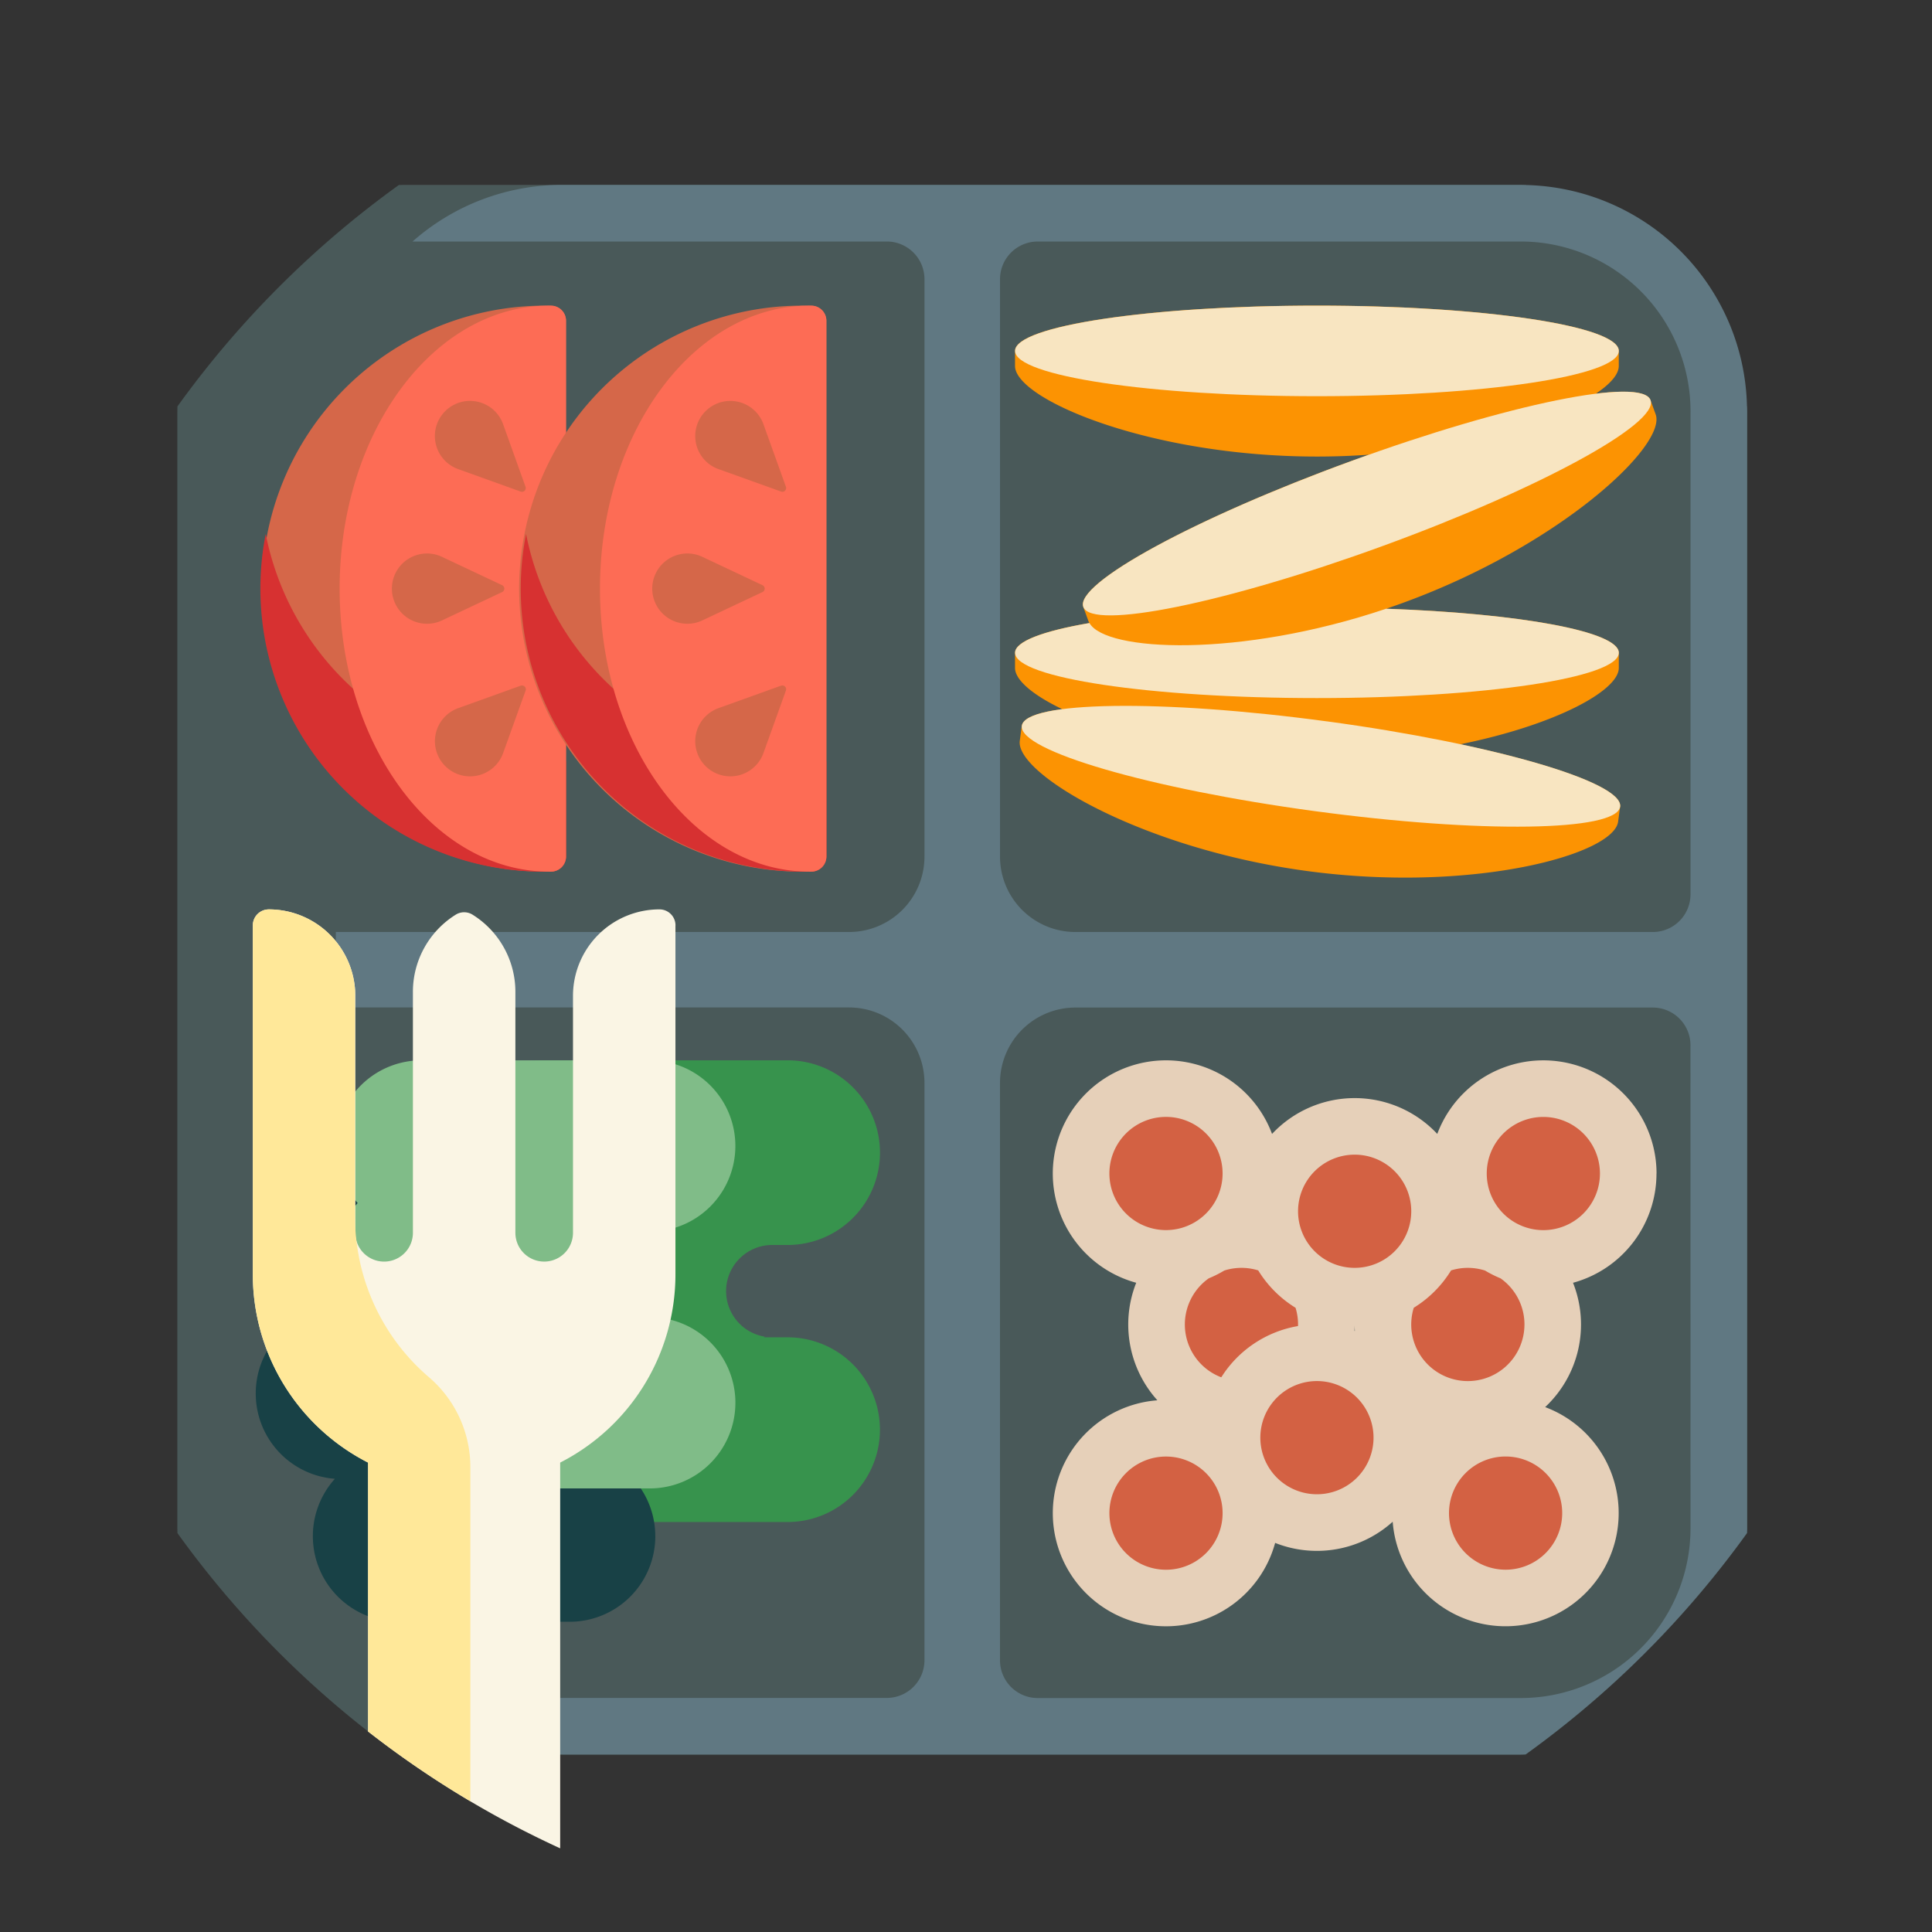
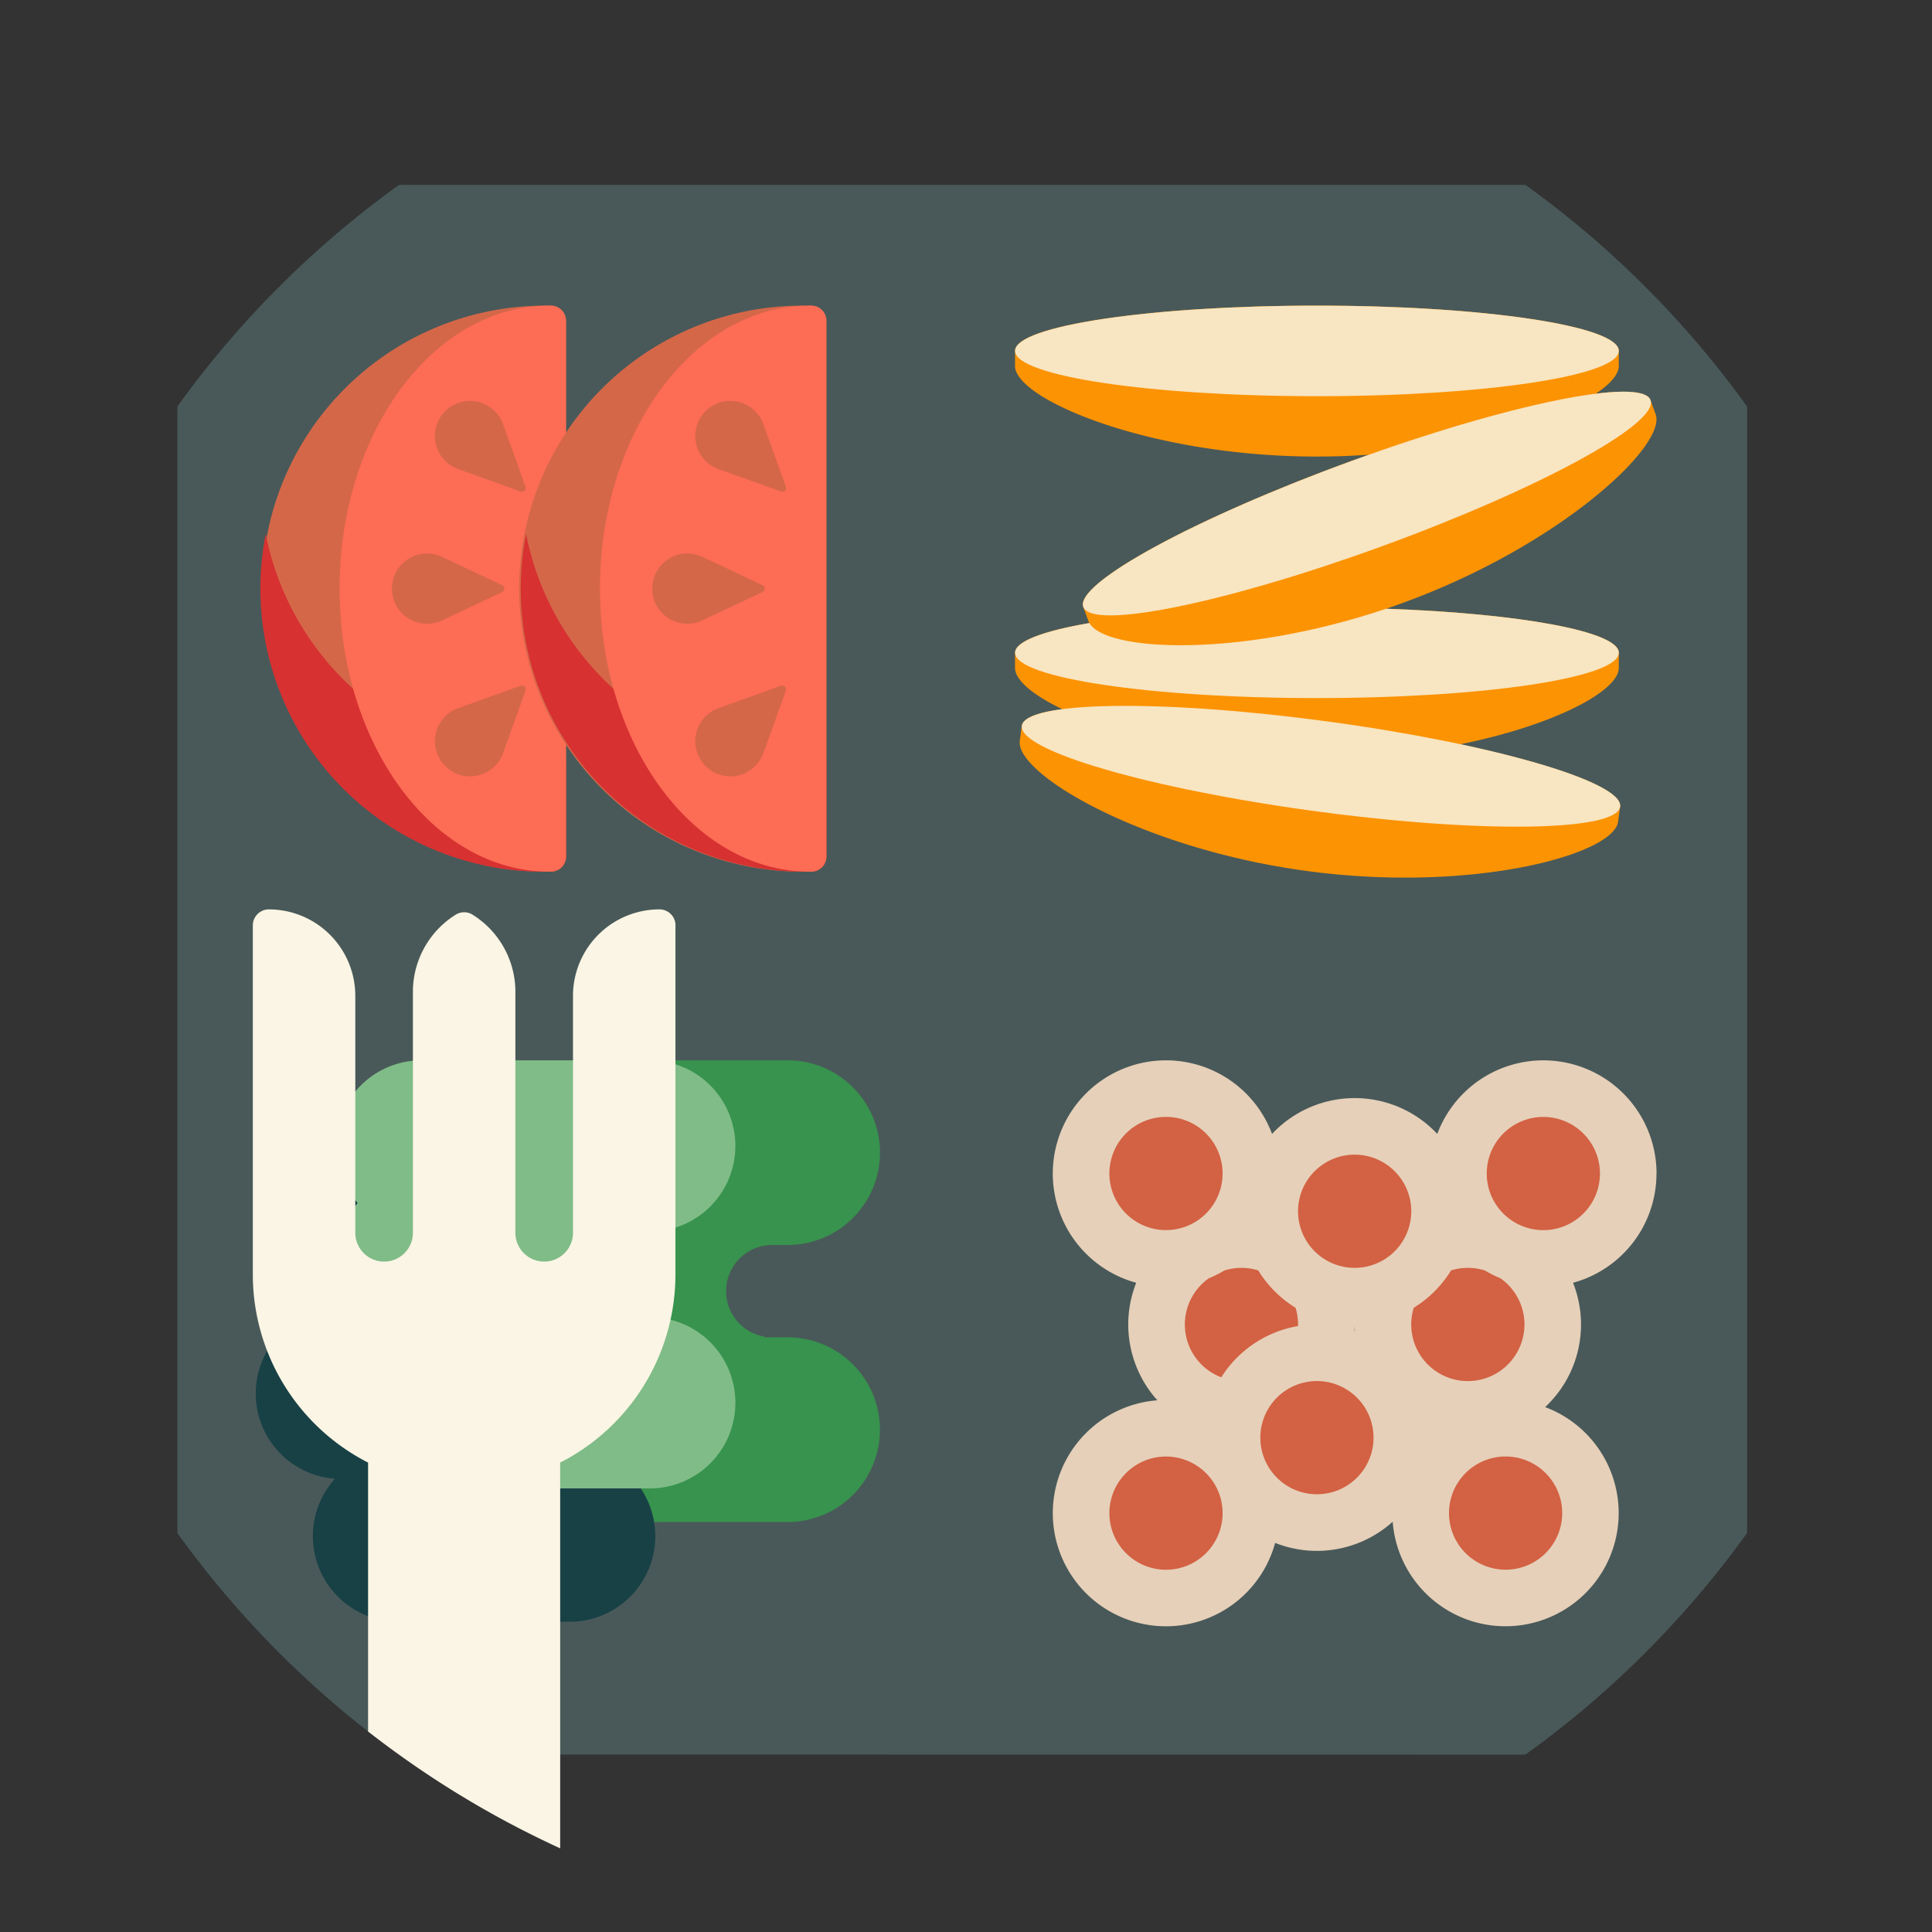
<svg xmlns="http://www.w3.org/2000/svg" width="210" height="210" viewBox="0 0 210 210">
  <rect x="0" y="0" width="210" height="210" fill="#333333" stroke="none" />
  <g id="Grupo_54" data-name="Grupo 54" transform="translate(-284 -285)">
    <rect id="Rectángulo_42" data-name="Rectángulo 42" width="210" height="210" transform="translate(284 285)" fill="none" />
    <path id="Trazado_207" data-name="Trazado 207" d="M501.52,480.449a105.528,105.528,0,0,1-24.065,24.065c-.177,0-.353.014-.53.014,0,0-97.677-.008-118.188-.013a11.3,11.3,0,0,1-6.946-2.393,105.59,105.59,0,0,1-20.871-21.673c0-.177-.011-.353-.011-.53V358.511c0-.177.008-.353.011-.531a105.619,105.619,0,0,1,24.065-24.065c.178,0,.355-.013.533-.013H476.926c.177,0,.353.01.53.013A105.586,105.586,0,0,1,501.52,357.98c0,.178.015.355.015.531V479.919c0,.177-.01.353-.015.53Zm0,0" transform="translate(-27.632 -28.805)" fill="#495959" />
-     <path id="Trazado_208" data-name="Trazado 208" d="M526.212,357.98a24.6,24.6,0,0,0-24.065-24.065c-.177,0-.353-.013-.53-.013H397.437a24.514,24.514,0,0,0-16.27,6.153h51.543a4.1,4.1,0,0,1,4.1,4.1V406.91a8.2,8.2,0,0,1-8.2,8.2H372.828v8.2h55.781a8.2,8.2,0,0,1,8.2,8.2v62.753a4.1,4.1,0,0,1-4.1,4.1H381.168a24.514,24.514,0,0,0,16.27,6.153h104.18c.177,0,.353-.01.53-.014a105.529,105.529,0,0,0,24.065-24.065c0-.177.015-.353.015-.53V358.511c0-.177-.01-.353-.015-.531Zm-6.138,121.939a18.457,18.457,0,0,1-18.456,18.456h-52.5a4.1,4.1,0,0,1-4.1-4.1V431.521a8.2,8.2,0,0,1,8.2-8.2h62.753a4.1,4.1,0,0,1,4.1,4.1Zm0-68.908a4.1,4.1,0,0,1-4.1,4.1H453.219a8.2,8.2,0,0,1-8.2-8.2V344.157a4.1,4.1,0,0,1,4.1-4.1h52.5a18.456,18.456,0,0,1,18.456,18.456Zm0,0" transform="translate(-52.323 -28.805)" fill="#607882" />
    <path id="Trazado_209" data-name="Trazado 209" d="M386.089,425.71a1.635,1.635,0,0,1-1.567,1.639c-.3.009-.594.014-.894.014a30.762,30.762,0,0,1,0-61.523c.3,0,.6,0,.894.016a1.633,1.633,0,0,1,1.567,1.639Zm0,0" transform="translate(-40.565 -47.618)" fill="#d56749" />
    <path id="Trazado_210" data-name="Trazado 210" d="M383.628,451.038c.83,0,1.648-.043,2.461-.107v10.348a1.635,1.635,0,0,1-1.567,1.639c-.3.009-.594.014-.894.014a30.766,30.766,0,0,1-30.182-36.708,30.765,30.765,0,0,0,30.182,24.815Zm0,0" transform="translate(-40.565 -83.186)" fill="#d73131" />
    <path id="Trazado_211" data-name="Trazado 211" d="M398.433,425.718a1.639,1.639,0,0,1-1.6,1.644l-.22,0c-12.584,0-22.786-13.772-22.786-30.761s10.2-30.762,22.786-30.762c.074,0,.146,0,.22,0a1.64,1.64,0,0,1,1.6,1.642Zm0,0" transform="translate(-52.91 -47.618)" fill="#fd6c55" />
    <path id="Trazado_212" data-name="Trazado 212" d="M454.954,425.71a1.636,1.636,0,0,1-1.568,1.639c-.3.009-.594.014-.893.014a30.762,30.762,0,1,1,0-61.523c.3,0,.6,0,.893.016a1.634,1.634,0,0,1,1.568,1.639Zm0,0" transform="translate(-81.129 -47.618)" fill="#d56749" />
    <path id="Trazado_213" data-name="Trazado 213" d="M452.493,451.038c.83,0,1.649-.043,2.461-.107v10.348a1.637,1.637,0,0,1-1.568,1.639c-.3.009-.594.014-.893.014a30.764,30.764,0,0,1-30.183-36.708,30.767,30.767,0,0,0,30.183,24.815Zm0,0" transform="translate(-81.129 -83.186)" fill="#d73131" />
    <path id="Trazado_214" data-name="Trazado 214" d="M467.3,425.718a1.64,1.64,0,0,1-1.605,1.644l-.218,0c-12.586,0-22.786-13.772-22.786-30.761s10.2-30.762,22.786-30.762c.074,0,.146,0,.218,0a1.642,1.642,0,0,1,1.605,1.642Zm0,0" transform="translate(-93.476 -47.618)" fill="#fd6c55" />
    <path id="Trazado_215" data-name="Trazado 215" d="M393.1,414.9a3.819,3.819,0,1,1,0-6.909l6.54,3.082a.413.413,0,0,1,0,.745Zm8.559,7.092-6.8,2.445a3.819,3.819,0,1,0,4.885,4.885l2.445-6.8a.411.411,0,0,0-.525-.525Zm-1.92-28.424a3.819,3.819,0,1,0-4.885,4.885l6.8,2.445a.41.41,0,0,0,.524-.526Zm28.2,18.249a.413.413,0,0,0,0-.745l-6.54-3.082a3.819,3.819,0,1,0,0,6.909Zm2.019,10.174-6.805,2.445a3.819,3.819,0,1,0,4.885,4.885l2.445-6.8a.411.411,0,0,0-.525-.525Zm-6.805-23.538,6.805,2.443a.409.409,0,0,0,.523-.525l-2.443-6.8a3.819,3.819,0,1,0-4.885,4.885Zm0,0" transform="translate(-61.056 -62.464)" fill="#d56749" />
    <path id="Trazado_216" data-name="Trazado 216" d="M449.606,605.6a10.035,10.035,0,0,1-10.035,10.034H419.5a10.034,10.034,0,0,1-7.452-16.758,10.036,10.036,0,0,1-6.72-16.7,10.037,10.037,0,0,1,7.479-16.727h26.767a10.036,10.036,0,0,1,0,20.073H437.9a5.016,5.016,0,0,0-.824,9.964c-.021.024-.04.048-.062.072h2.559A10.036,10.036,0,0,1,449.606,605.6Zm0,0" transform="translate(-69.96 -165.198)" fill="#37934d" />
    <path id="Trazado_217" data-name="Trazado 217" d="M395.077,637.941a9.307,9.307,0,0,1-9.3,9.307H367.159a9.305,9.305,0,0,1-6.909-15.539,9.3,9.3,0,0,1-6.23-15.482,9.3,9.3,0,0,1,6.935-15.509h24.818a9.305,9.305,0,0,1,0,18.61H384.22a4.65,4.65,0,0,0-.762,9.238c-.021.023-.039.047-.058.069h2.373a9.305,9.305,0,0,1,9.3,9.3Zm0,0" transform="translate(-39.847 -185.971)" fill="#184146" />
    <path id="Trazado_218" data-name="Trazado 218" d="M416.257,602.675a9.308,9.308,0,0,1-9.308,9.308h-18.61a9.306,9.306,0,0,1-6.911-15.54,9.3,9.3,0,0,1-6.229-15.482,9.3,9.3,0,0,1,6.933-15.509h24.816a9.306,9.306,0,1,1,0,18.612H405.4a4.651,4.651,0,0,0-.762,9.239c-.019.022-.037.045-.058.066h2.372a9.306,9.306,0,0,1,9.306,9.306Zm0,0" transform="translate(-52.323 -165.198)" fill="#80bc88" />
    <path id="Trazado_219" data-name="Trazado 219" d="M396.808,527.267V565.2a22.961,22.961,0,0,1-12.529,20.457v41.929a104.987,104.987,0,0,1-20.88-12.7V585.657A22.96,22.96,0,0,1,350.871,565.2V527.267a1.741,1.741,0,0,1,1.739-1.74,9.4,9.4,0,0,1,9.4,9.4v25.752a3.131,3.131,0,1,0,6.262,0V534.488a9.883,9.883,0,0,1,4.647-8.383,1.727,1.727,0,0,1,1.843,0,9.882,9.882,0,0,1,4.648,8.383v26.189a3.131,3.131,0,1,0,6.262,0V534.925a9.4,9.4,0,0,1,9.4-9.4,1.742,1.742,0,0,1,1.742,1.74Zm0,0" transform="translate(-39.39 -141.68)" fill="#faf5e4" />
-     <path id="Trazado_220" data-name="Trazado 220" d="M374.516,586.089v36.379a104.89,104.89,0,0,1-11.118-7.585V585.657A22.961,22.961,0,0,1,350.871,565.2V527.267a1.741,1.741,0,0,1,1.739-1.74,9.4,9.4,0,0,1,9.378,8.823v23.194s.007,2,.019,2.307a15.4,15.4,0,0,0,.133,1.734,22.925,22.925,0,0,0,7.851,14.772,12.845,12.845,0,0,1,4.524,9.733Zm0,0" transform="translate(-39.39 -141.68)" fill="#ffe899" />
    <path id="Trazado_221" data-name="Trazado 221" d="M594.656,398.141c-.616.224-1.229.438-1.844.644,14.5.51,25.29,2.461,25.29,4.79v1.641c0,2.5-6.969,6.222-17.223,8.3,10.537,2.243,17.625,4.88,17.366,6.789-.032.236-.177,1.312-.219,1.626-.486,3.591-15.878,7.787-33.836,5.36s-31.682-10.558-31.2-14.149c.042-.316.188-1.389.22-1.627.116-.859,1.71-1.464,4.4-1.814-3.248-1.557-5.137-3.187-5.137-4.485v-1.641c0-1.238,3.055-2.369,8.087-3.235a1.4,1.4,0,0,1-.106-.207c-.109-.3-.481-1.318-.562-1.541-.931-2.554,12.115-9.658,29.14-15.865.64-.235,1.274-.461,1.909-.684-1.838.13-3.727.2-5.656.2-18.122,0-32.812-6.219-32.812-9.844v-1.641c0-2.718,14.69-4.922,32.812-4.922s32.813,2.2,32.813,4.922V372.4c0,.891-.891,1.937-2.5,3.012,3.437-.43,5.606-.238,5.946.7l.562,1.541c1.242,3.4-10.43,14.281-27.456,20.489Zm0,0" transform="translate(-158.144 -47.618)" fill="#fc9302" />
    <path id="Trazado_222" data-name="Trazado 222" d="M552.477,370.762c0-2.718,14.69-4.922,32.812-4.922s32.813,2.2,32.813,4.922-14.692,4.922-32.813,4.922-32.812-2.2-32.812-4.922Zm33.909,40.269c-17.957-2.428-32.811-2.211-33.173.483s13.9,6.845,31.857,9.272S617.88,423,618.245,420.3s-13.9-6.845-31.859-9.272Zm31.716-7.457c0-2.329-10.794-4.28-25.29-4.79-15.958,5.379-30.5,4.664-32.248,1.557-5.033.864-8.087,2-8.087,3.233,0,2.718,14.69,4.922,32.812,4.922s32.813-2.2,32.813-4.922Zm3.448-27.464c-.931-2.554-15.488.408-32.514,6.616s-30.072,13.311-29.14,15.865,15.488-.409,32.513-6.615,30.072-13.311,29.141-15.865Zm0,0" transform="translate(-158.144 -47.618)" fill="#f8e5c1" />
    <path id="Trazado_223" data-name="Trazado 223" d="M628.082,577.758a12.306,12.306,0,0,0-23.833-4.307,12.3,12.3,0,0,0-17.96,0,12.305,12.305,0,1,0-14.764,16.178,12.305,12.305,0,0,0,2.3,12.775,12.3,12.3,0,1,0,12.8,15.5,12.3,12.3,0,0,0,12.777-2.3,12.3,12.3,0,1,0,16.572-12.46,12.291,12.291,0,0,0,3.031-13.513,12.309,12.309,0,0,0,9.07-11.871Zm-32.792,17.116-.042-.016c.013-.23.021-.462.021-.694,0,.238.008.474.021.71Zm0,0" transform="translate(-164.023 -165.198)" fill="#e6d0b9" />
    <path id="Trazado_224" data-name="Trazado 224" d="M597.926,603.153a12.3,12.3,0,0,0-8.338,5.57,6.142,6.142,0,0,1-1.362-10.757,12.614,12.614,0,0,0,1.684-.846,6.156,6.156,0,0,1,3.692-.018,12.372,12.372,0,0,0,4.058,4.064,6.137,6.137,0,0,1,.273,1.814c0,.056-.007.114-.008.172Zm24.617-.172a6.137,6.137,0,0,0-2.6-5.015,12.61,12.61,0,0,1-1.684-.846,6.157,6.157,0,0,0-3.692-.018,12.352,12.352,0,0,1-4.058,4.063,6.153,6.153,0,1,0,12.032,1.816Zm-38.964,14.355a6.152,6.152,0,1,0,6.152,6.153,6.153,6.153,0,0,0-6.152-6.153Zm41.016-36.914a6.152,6.152,0,1,0,6.152,6.153,6.153,6.153,0,0,0-6.152-6.153Zm-41.016,12.3a6.152,6.152,0,1,0-6.153-6.151,6.152,6.152,0,0,0,6.153,6.151Zm36.914,24.609a6.152,6.152,0,1,0,6.151,6.153,6.153,6.153,0,0,0-6.151-6.153Zm-20.508-8.2a6.152,6.152,0,1,0,6.152,6.153,6.153,6.153,0,0,0-6.152-6.153Zm4.1-24.609a6.152,6.152,0,1,0,6.152,6.153,6.153,6.153,0,0,0-6.152-6.153Zm0,0" transform="translate(-172.84 -174.016)" fill="#d36143" />
  </g>
</svg>